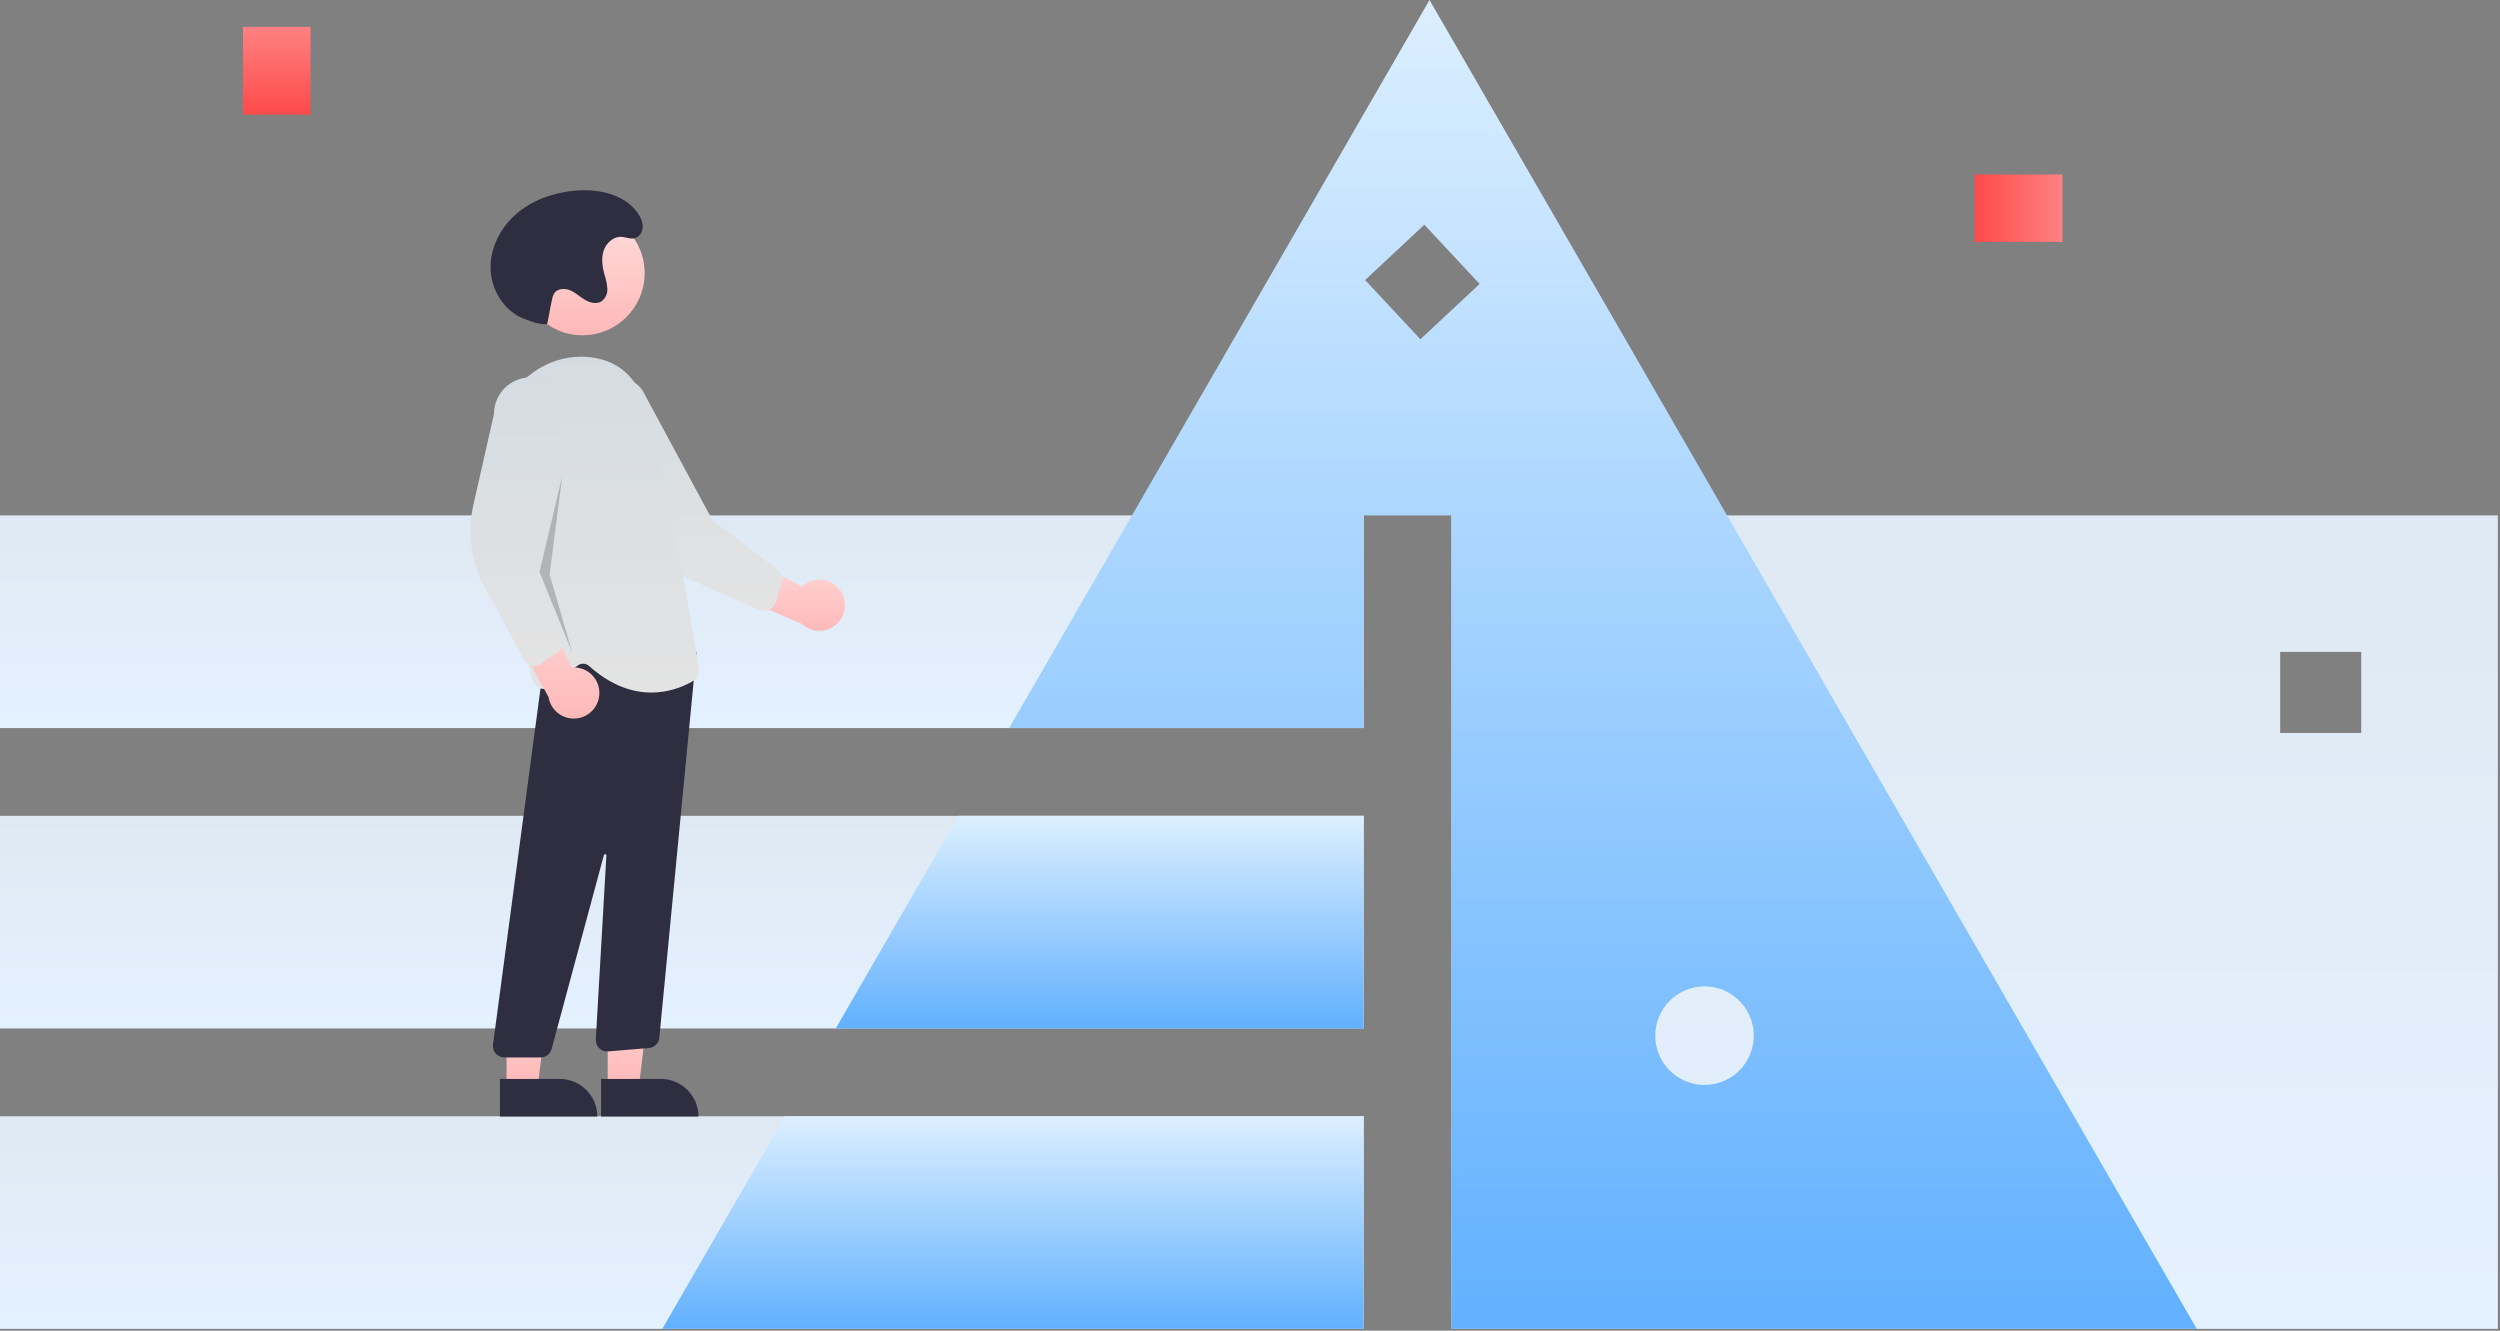
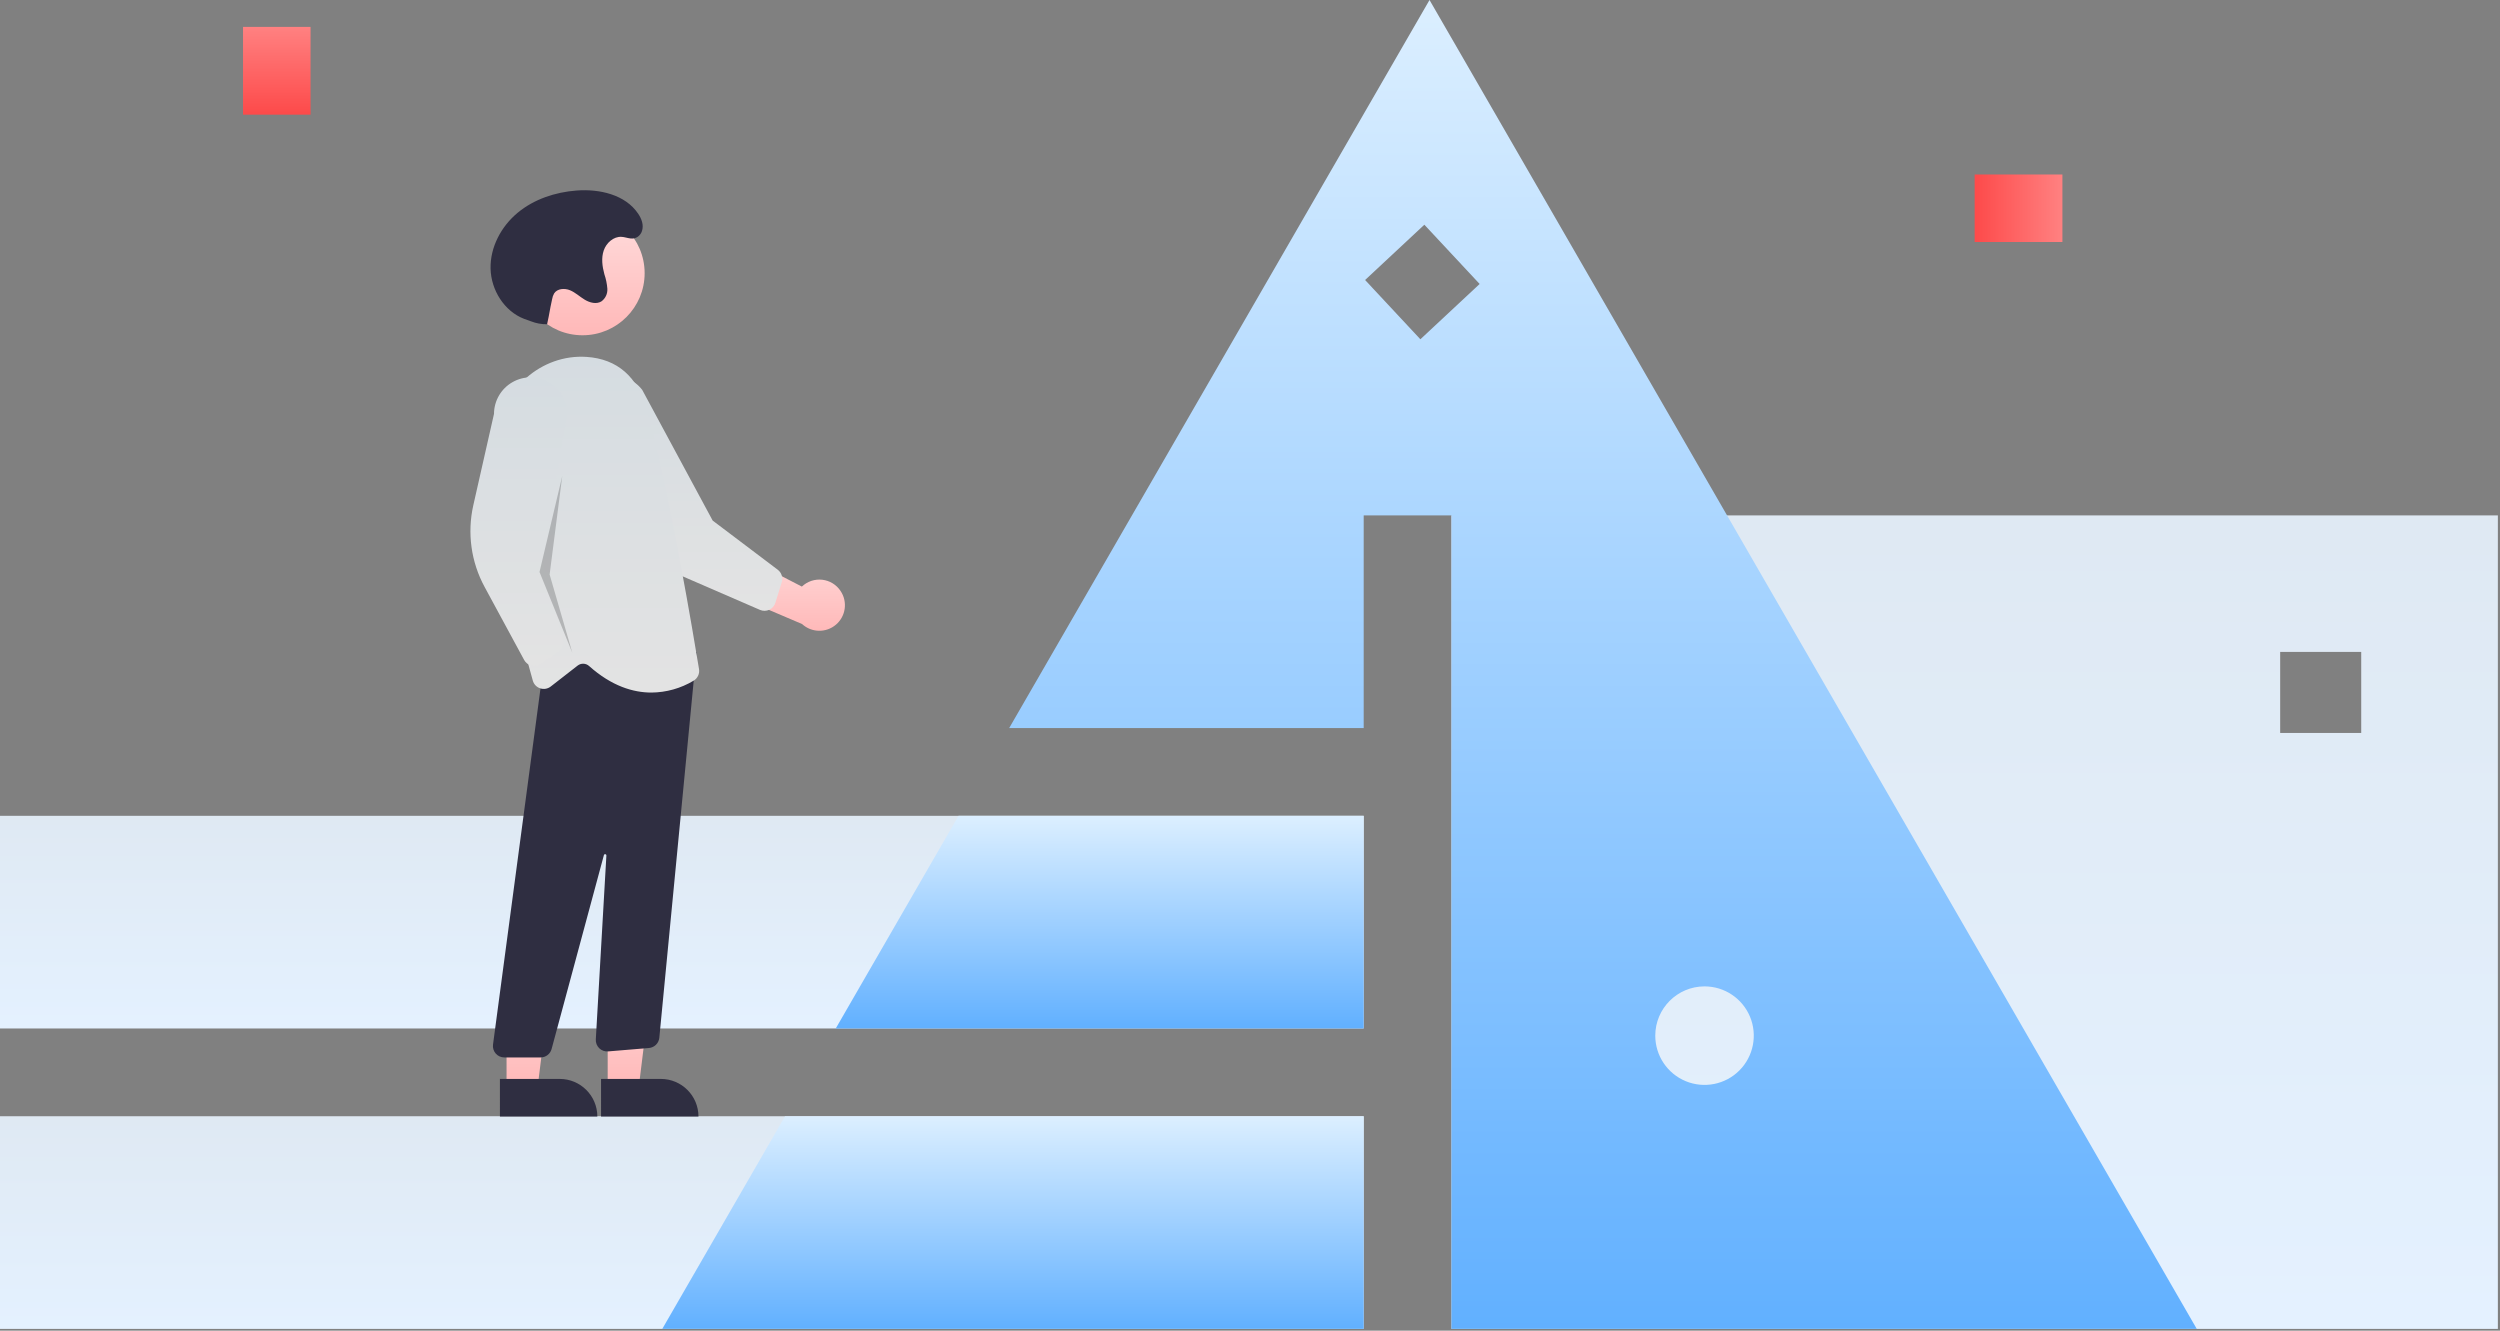
<svg xmlns="http://www.w3.org/2000/svg" width="186px" height="99px" viewBox="0 0 186 99" version="1.1">
  <rect x="0" y="0" width="186" height="99" fill="#808080" stroke="none" />
  <title>冲榜获客03</title>
  <defs>
    <linearGradient x1="50%" y1="0.421%" x2="50%" y2="100%" id="linearGradient-1">
      <stop stop-color="#DFE9F3" offset="0%" />
      <stop stop-color="#E4F1FF" offset="100%" />
    </linearGradient>
    <linearGradient x1="50%" y1="0.421%" x2="50%" y2="100%" id="linearGradient-2">
      <stop stop-color="#DFE9F3" offset="0%" />
      <stop stop-color="#E4F1FF" offset="100%" />
    </linearGradient>
    <linearGradient x1="50%" y1="0%" x2="50%" y2="100%" id="linearGradient-3">
      <stop stop-color="#FF8181" offset="0%" />
      <stop stop-color="#FD4A4A" offset="100%" />
    </linearGradient>
    <linearGradient x1="50%" y1="0%" x2="50%" y2="100%" id="linearGradient-4">
      <stop stop-color="#DCEFFF" offset="0%" />
      <stop stop-color="#61B0FF" offset="100%" />
    </linearGradient>
    <linearGradient x1="50%" y1="0%" x2="50%" y2="100%" id="linearGradient-5">
      <stop stop-color="#DCEFFF" offset="0%" />
      <stop stop-color="#61B0FF" offset="100%" />
    </linearGradient>
    <linearGradient x1="50%" y1="0%" x2="50%" y2="100%" id="linearGradient-6">
      <stop stop-color="#DCEFFF" offset="0%" />
      <stop stop-color="#61B0FF" offset="100%" />
    </linearGradient>
    <linearGradient x1="50%" y1="0%" x2="50%" y2="100%" id="linearGradient-7">
      <stop stop-color="#FFDDDD" offset="0%" />
      <stop stop-color="#FFB8B8" offset="100%" />
    </linearGradient>
    <linearGradient x1="50%" y1="0%" x2="50%" y2="100%" id="linearGradient-8">
      <stop stop-color="#D5DCE1" offset="0%" />
      <stop stop-color="#E3E3E3" offset="100%" />
    </linearGradient>
    <linearGradient x1="50%" y1="0%" x2="50%" y2="100%" id="linearGradient-9">
      <stop stop-color="#FFDDDD" offset="0%" />
      <stop stop-color="#FFB8B8" offset="100%" />
    </linearGradient>
    <linearGradient x1="50%" y1="0%" x2="50%" y2="100%" id="linearGradient-10">
      <stop stop-color="#FFDDDD" offset="0%" />
      <stop stop-color="#FFB8B8" offset="100%" />
    </linearGradient>
    <linearGradient x1="50%" y1="0%" x2="50%" y2="100%" id="linearGradient-11">
      <stop stop-color="#D5DCE1" offset="0%" />
      <stop stop-color="#E3E3E3" offset="100%" />
    </linearGradient>
    <linearGradient x1="50%" y1="0%" x2="50%" y2="100%" id="linearGradient-12">
      <stop stop-color="#FFDDDD" offset="0%" />
      <stop stop-color="#FFB8B8" offset="100%" />
    </linearGradient>
    <linearGradient x1="50%" y1="0%" x2="50%" y2="100%" id="linearGradient-13">
      <stop stop-color="#D5DCE1" offset="0%" />
      <stop stop-color="#E3E3E3" offset="100%" />
    </linearGradient>
  </defs>
  <g id="页面-1" stroke="none" stroke-width="1" fill="none" fill-rule="evenodd">
    <g id="官网替换图片" transform="translate(-5085, -1486)" fill-rule="nonzero">
      <g id="冲榜获客03" transform="translate(5085, 1486)">
        <path d="M107.989,38.346 L107.989,98.87 L185.841,98.87 L185.841,38.346 L107.989,38.346 Z M175.675,54.532 L169.645,54.532 L169.645,48.502 L175.675,48.502 L175.675,54.532 Z" id="形状" fill="url(#linearGradient-1)" />
-         <rect id="矩形" fill="url(#linearGradient-2)" x="4.26325641e-13" y="38.346" width="101.459" height="15.822" />
        <rect id="矩形" fill="url(#linearGradient-2)" x="4.26325641e-13" y="60.697" width="101.459" height="15.822" />
        <rect id="矩形" fill="url(#linearGradient-2)" x="4.26325641e-13" y="83.048" width="101.459" height="15.822" />
        <rect id="矩形" fill="url(#linearGradient-3)" x="18.082" y="2.001" width="5.023" height="6.53" />
        <rect id="矩形" fill="url(#linearGradient-3)" transform="translate(150.179, 15.493) rotate(90) translate(-150.179, -15.493) " x="147.668" y="12.228" width="5.023" height="6.53" />
        <polygon id="路径" fill="url(#linearGradient-4)" points="71.313 60.697 101.459 60.697 101.459 76.519 62.179 76.519" />
        <polygon id="路径" fill="url(#linearGradient-5)" points="58.407 83.048 101.459 83.048 101.459 98.87 49.273 98.87" />
        <path d="M163.439,98.87 L134.898,49.436 L128.494,38.346 L113.707,12.73 L106.356,1.3500312e-13 L99.005,12.73 L84.218,38.346 L77.815,49.436 L75.082,54.168 L101.459,54.168 L101.459,38.346 L107.989,38.346 L107.989,98.87 L163.439,98.87 Z M126.817,73.387 C128.299,73.387 129.636,74.28 130.203,75.649 C130.77,77.019 130.457,78.596 129.408,79.644 C128.36,80.692 126.784,81.006 125.414,80.438 C124.045,79.871 123.152,78.535 123.152,77.052 C123.154,75.029 124.793,73.389 126.817,73.387 L126.817,73.387 Z M105.675,25.241 L101.563,20.832 L105.972,16.719 L110.085,21.128 L105.675,25.241 Z" id="形状" fill="url(#linearGradient-6)" />
        <g id="编组-30" transform="translate(35, 14.153)">
          <path d="M27.54,29.817 C27.232,29.35 26.732,29.043 26.176,28.98 C25.62,28.917 25.064,29.103 24.659,29.489 L18.685,26.406 L19.057,29.879 L24.672,32.274 C25.381,32.927 26.466,32.946 27.198,32.319 C27.93,31.693 28.077,30.617 27.54,29.817 L27.54,29.817 Z" id="路径" fill="url(#linearGradient-7)" />
          <path d="M22.232,31.215 C22.013,31.315 21.763,31.318 21.542,31.222 L15.868,28.761 C13.928,27.92 12.36,26.402 11.455,24.491 L8.472,18.195 C7.873,17.426 7.731,16.395 8.098,15.492 C8.466,14.589 9.288,13.951 10.254,13.819 C11.22,13.686 12.183,14.08 12.78,14.851 L18.023,24.578 L22.864,28.235 C23.148,28.451 23.267,28.82 23.163,29.161 L22.687,30.696 C22.636,30.86 22.536,31.006 22.401,31.112 C22.349,31.153 22.292,31.187 22.232,31.215 L22.232,31.215 Z" id="路径" fill="url(#linearGradient-8)" />
          <circle id="椭圆形" fill="url(#linearGradient-9)" cx="8.341" cy="6.171" r="4.62" />
          <polygon id="路径" fill="url(#linearGradient-10)" points="10.212 66.778 12.518 66.778 13.615 57.882 10.212 57.883" />
          <path d="M9.718,66.119 L16.966,66.119 L16.966,68.919 L12.518,68.919 C10.972,68.919 9.718,67.665 9.718,66.119 L9.718,66.119 L9.718,66.119 Z" id="路径" fill="#2F2E41" transform="translate(13.342, 67.519) rotate(179.997) translate(-13.342, -67.519) " />
          <polygon id="路径" fill="url(#linearGradient-10)" points="2.688 66.778 4.994 66.778 6.091 57.882 2.687 57.883" />
          <path d="M2.194,66.119 L9.442,66.119 L9.442,68.919 L4.994,68.919 C3.447,68.919 2.194,67.665 2.194,66.119 L2.194,66.119 L2.194,66.119 Z" id="路径" fill="#2F2E41" transform="translate(5.818, 67.519) rotate(179.997) translate(-5.818, -67.519) " />
          <path d="M1.883,64.232 C1.722,64.048 1.648,63.804 1.68,63.562 L5.718,33.28 L15.749,34.983 L16.82,34.341 L14.052,63.073 C14.004,63.473 13.682,63.785 13.281,63.819 L10.244,64.072 C9.999,64.092 9.758,64.006 9.582,63.835 C9.407,63.664 9.314,63.425 9.328,63.18 L10.115,49.497 C10.117,49.449 10.083,49.406 10.036,49.398 C9.988,49.391 9.942,49.42 9.93,49.467 L6.039,63.894 C5.939,64.264 5.604,64.52 5.222,64.521 L2.519,64.521 C2.275,64.521 2.043,64.415 1.883,64.232 L1.883,64.232 Z" id="路径" fill="#2F2E41" />
          <path d="M8.83,35.4 C8.592,35.184 8.235,35.17 7.98,35.364 L5.975,36.924 C5.753,37.097 5.46,37.148 5.193,37.061 C4.926,36.974 4.719,36.76 4.642,36.49 C3.658,33.045 1.429,24.373 1.978,18.269 C2.289,14.809 5.277,12.18 8.638,12.4 C10.936,12.554 12.447,13.879 13.131,16.34 C14.809,22.383 16.654,33.466 17.007,35.627 C17.064,35.97 16.904,36.313 16.605,36.49 C15.656,37.06 14.572,37.365 13.465,37.374 C12.126,37.374 10.52,36.907 8.83,35.4 Z" id="路径" fill="url(#linearGradient-11)" />
-           <path d="M9.587,37.549 C9.632,36.991 9.428,36.442 9.029,36.049 C8.631,35.655 8.079,35.459 7.521,35.512 L4.724,29.4 L2.873,32.362 L5.813,37.712 C5.968,38.664 6.81,39.349 7.772,39.307 C8.735,39.265 9.514,38.51 9.587,37.549 Z" id="路径" fill="url(#linearGradient-12)" />
          <path d="M4.547,35.373 C4.313,35.317 4.114,35.164 3.999,34.953 L1.054,29.515 C0.046,27.656 -0.252,25.494 0.216,23.432 L1.754,16.637 C1.758,15.662 2.282,14.763 3.128,14.28 C3.975,13.796 5.015,13.801 5.857,14.293 C6.698,14.785 7.213,15.689 7.208,16.663 C7.027,17.711 6.892,18.496 6.802,19.02 C6.475,20.916 5.984,23.761 5.33,27.553 L6.883,33.419 C6.973,33.763 6.839,34.128 6.546,34.331 L5.225,35.246 C5.084,35.344 4.915,35.396 4.743,35.396 C4.677,35.396 4.611,35.389 4.547,35.373 Z" id="路径" fill="url(#linearGradient-13)" />
          <polygon id="路径" fill="#000000" opacity="0.2" points="6.833 21.256 5.14 28.404 7.585 34.424 5.892 28.592" />
          <path d="M5.704,9.97 C5.293,9.977 4.885,9.903 4.503,9.752 C4.334,9.687 4.16,9.634 3.992,9.569 C2.509,8.997 1.533,7.418 1.498,5.829 C1.463,4.24 2.286,2.697 3.508,1.681 C4.73,0.664 6.312,0.143 7.897,0.022 C9.604,-0.108 11.526,0.325 12.48,1.747 C12.734,2.125 12.912,2.584 12.761,3.041 C12.716,3.179 12.636,3.302 12.528,3.4 C12.102,3.779 11.677,3.494 11.243,3.468 C10.646,3.434 10.11,3.917 9.917,4.483 C9.725,5.049 9.809,5.672 9.965,6.249 C10.084,6.597 10.158,6.958 10.187,7.323 C10.213,7.696 10.044,8.056 9.74,8.274 C9.367,8.5 8.877,8.369 8.504,8.144 C8.131,7.919 7.808,7.606 7.405,7.44 C7.002,7.275 6.46,7.312 6.226,7.679 C6.151,7.812 6.101,7.958 6.077,8.109 C5.866,9.068 5.915,9.011 5.704,9.97 L5.704,9.97 Z" id="路径" fill="#2F2E41" />
        </g>
      </g>
    </g>
  </g>
</svg>